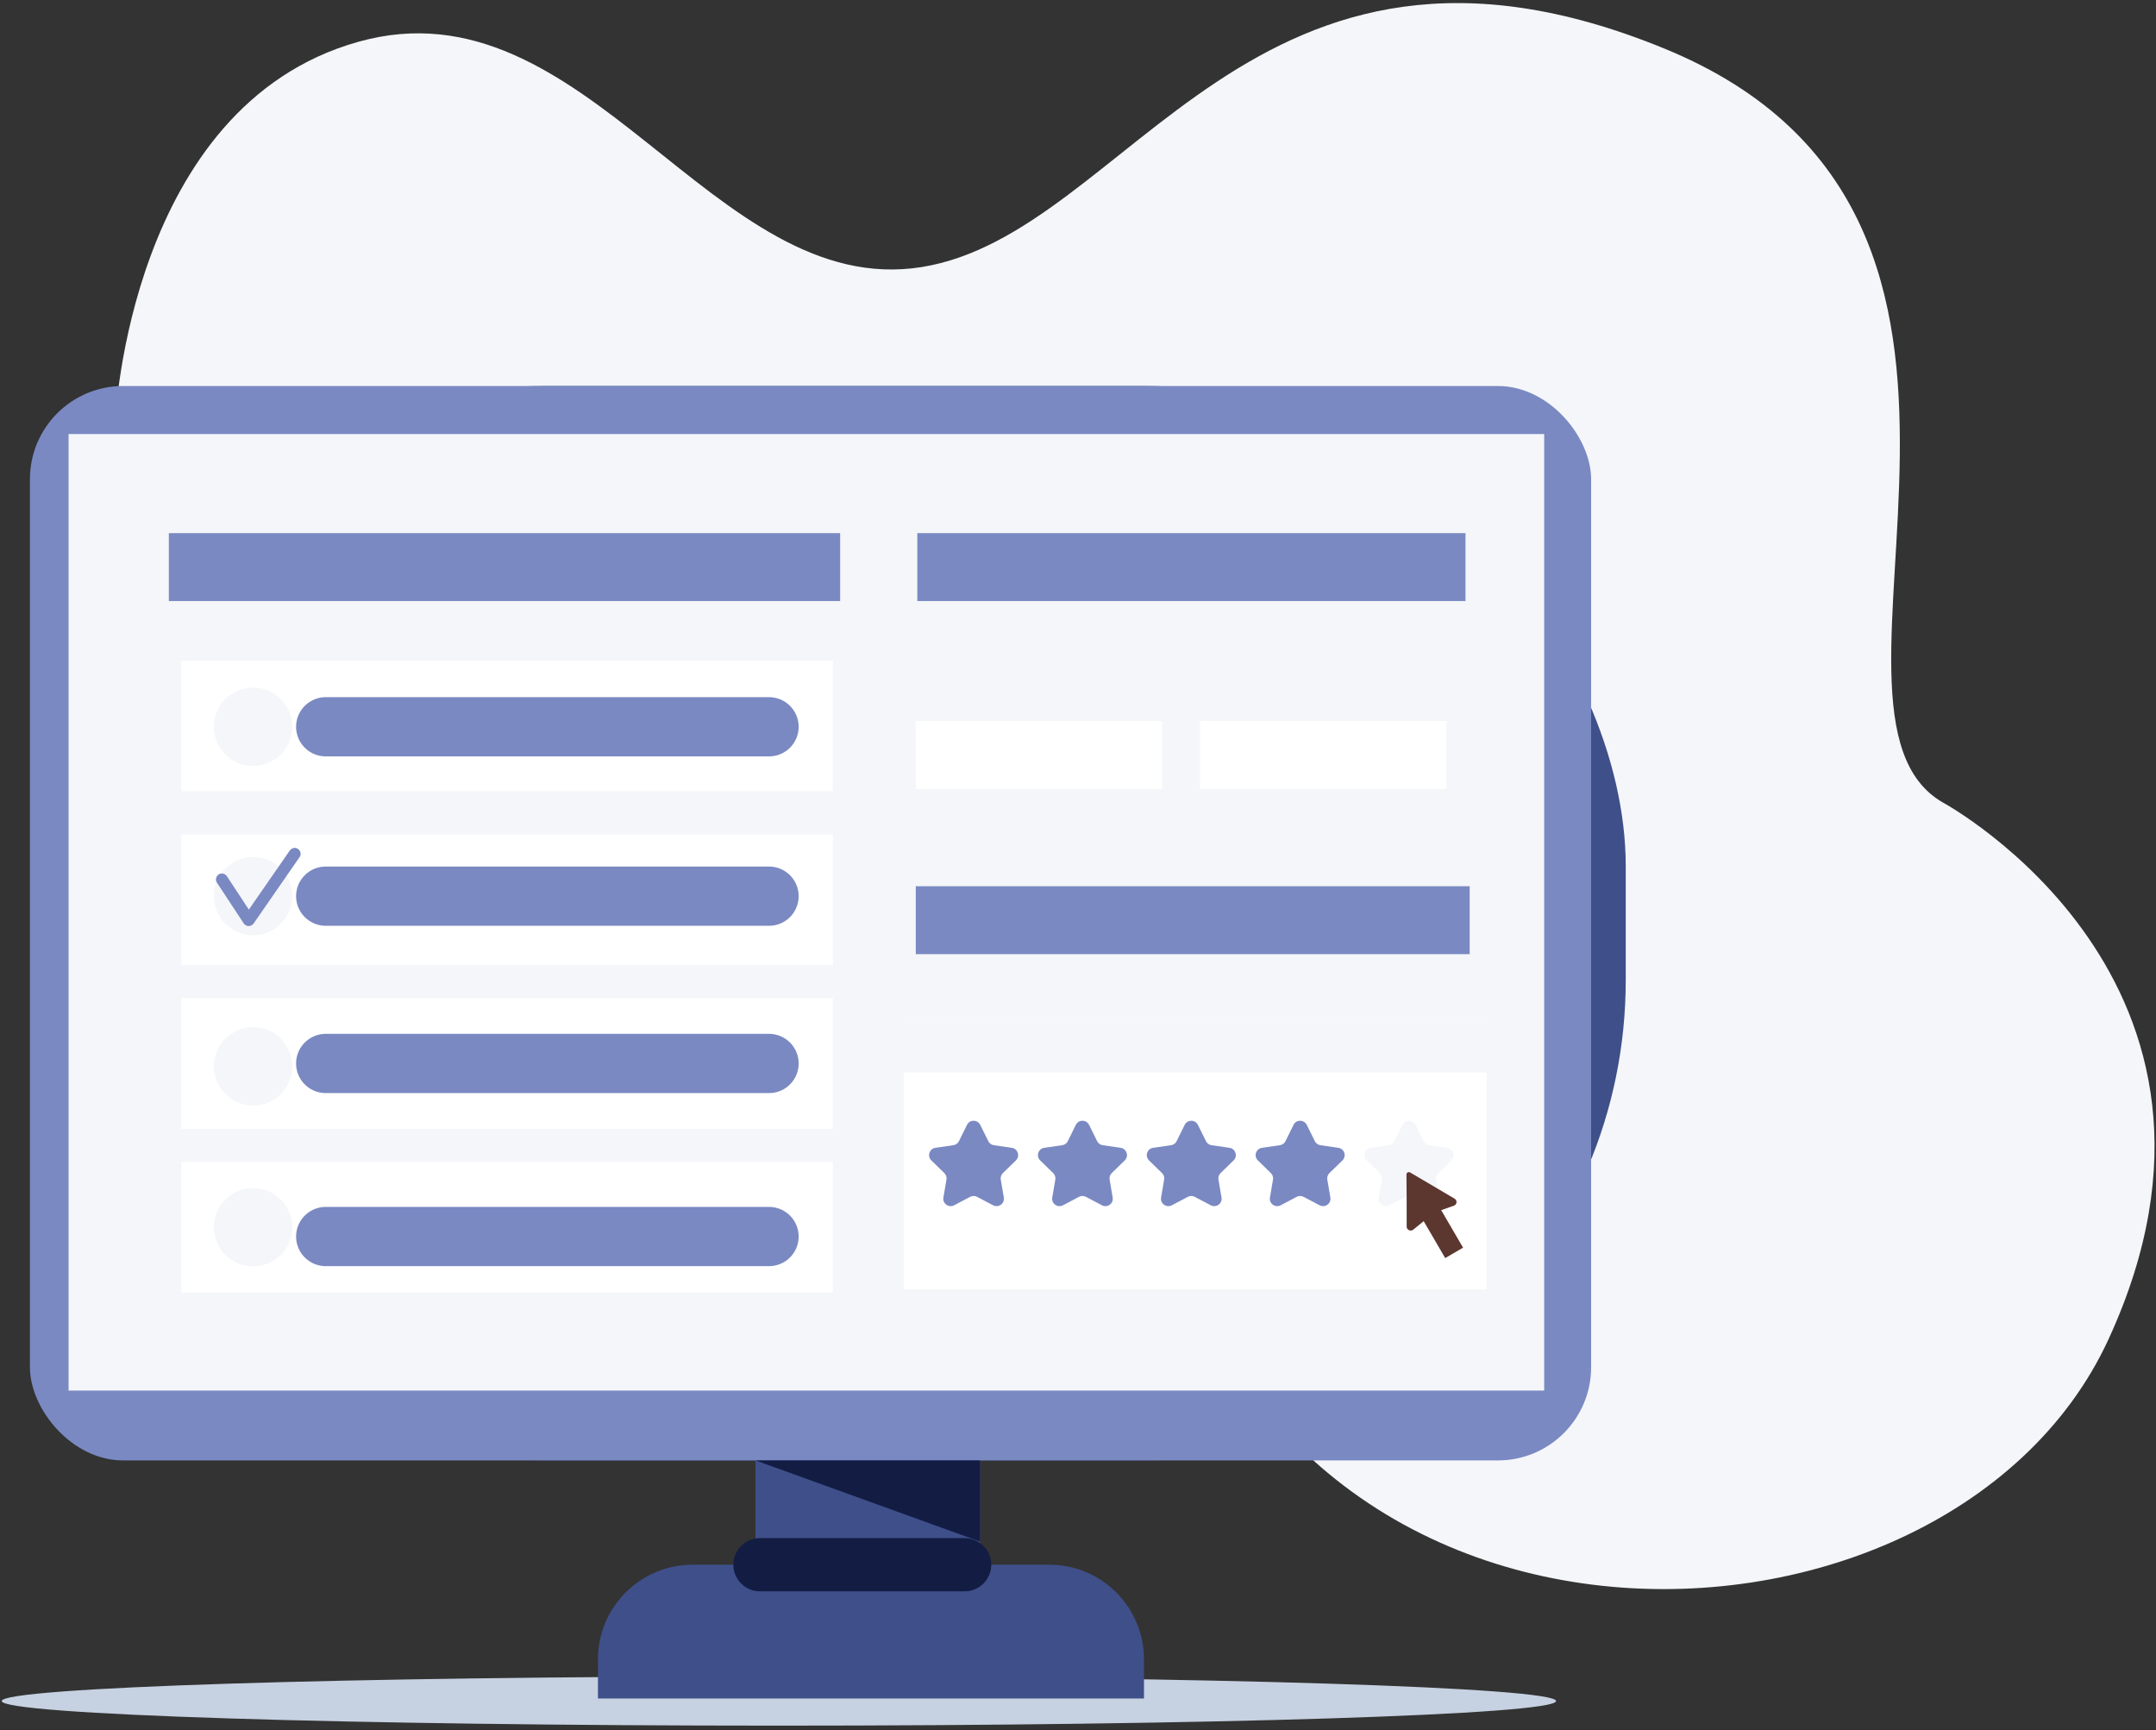
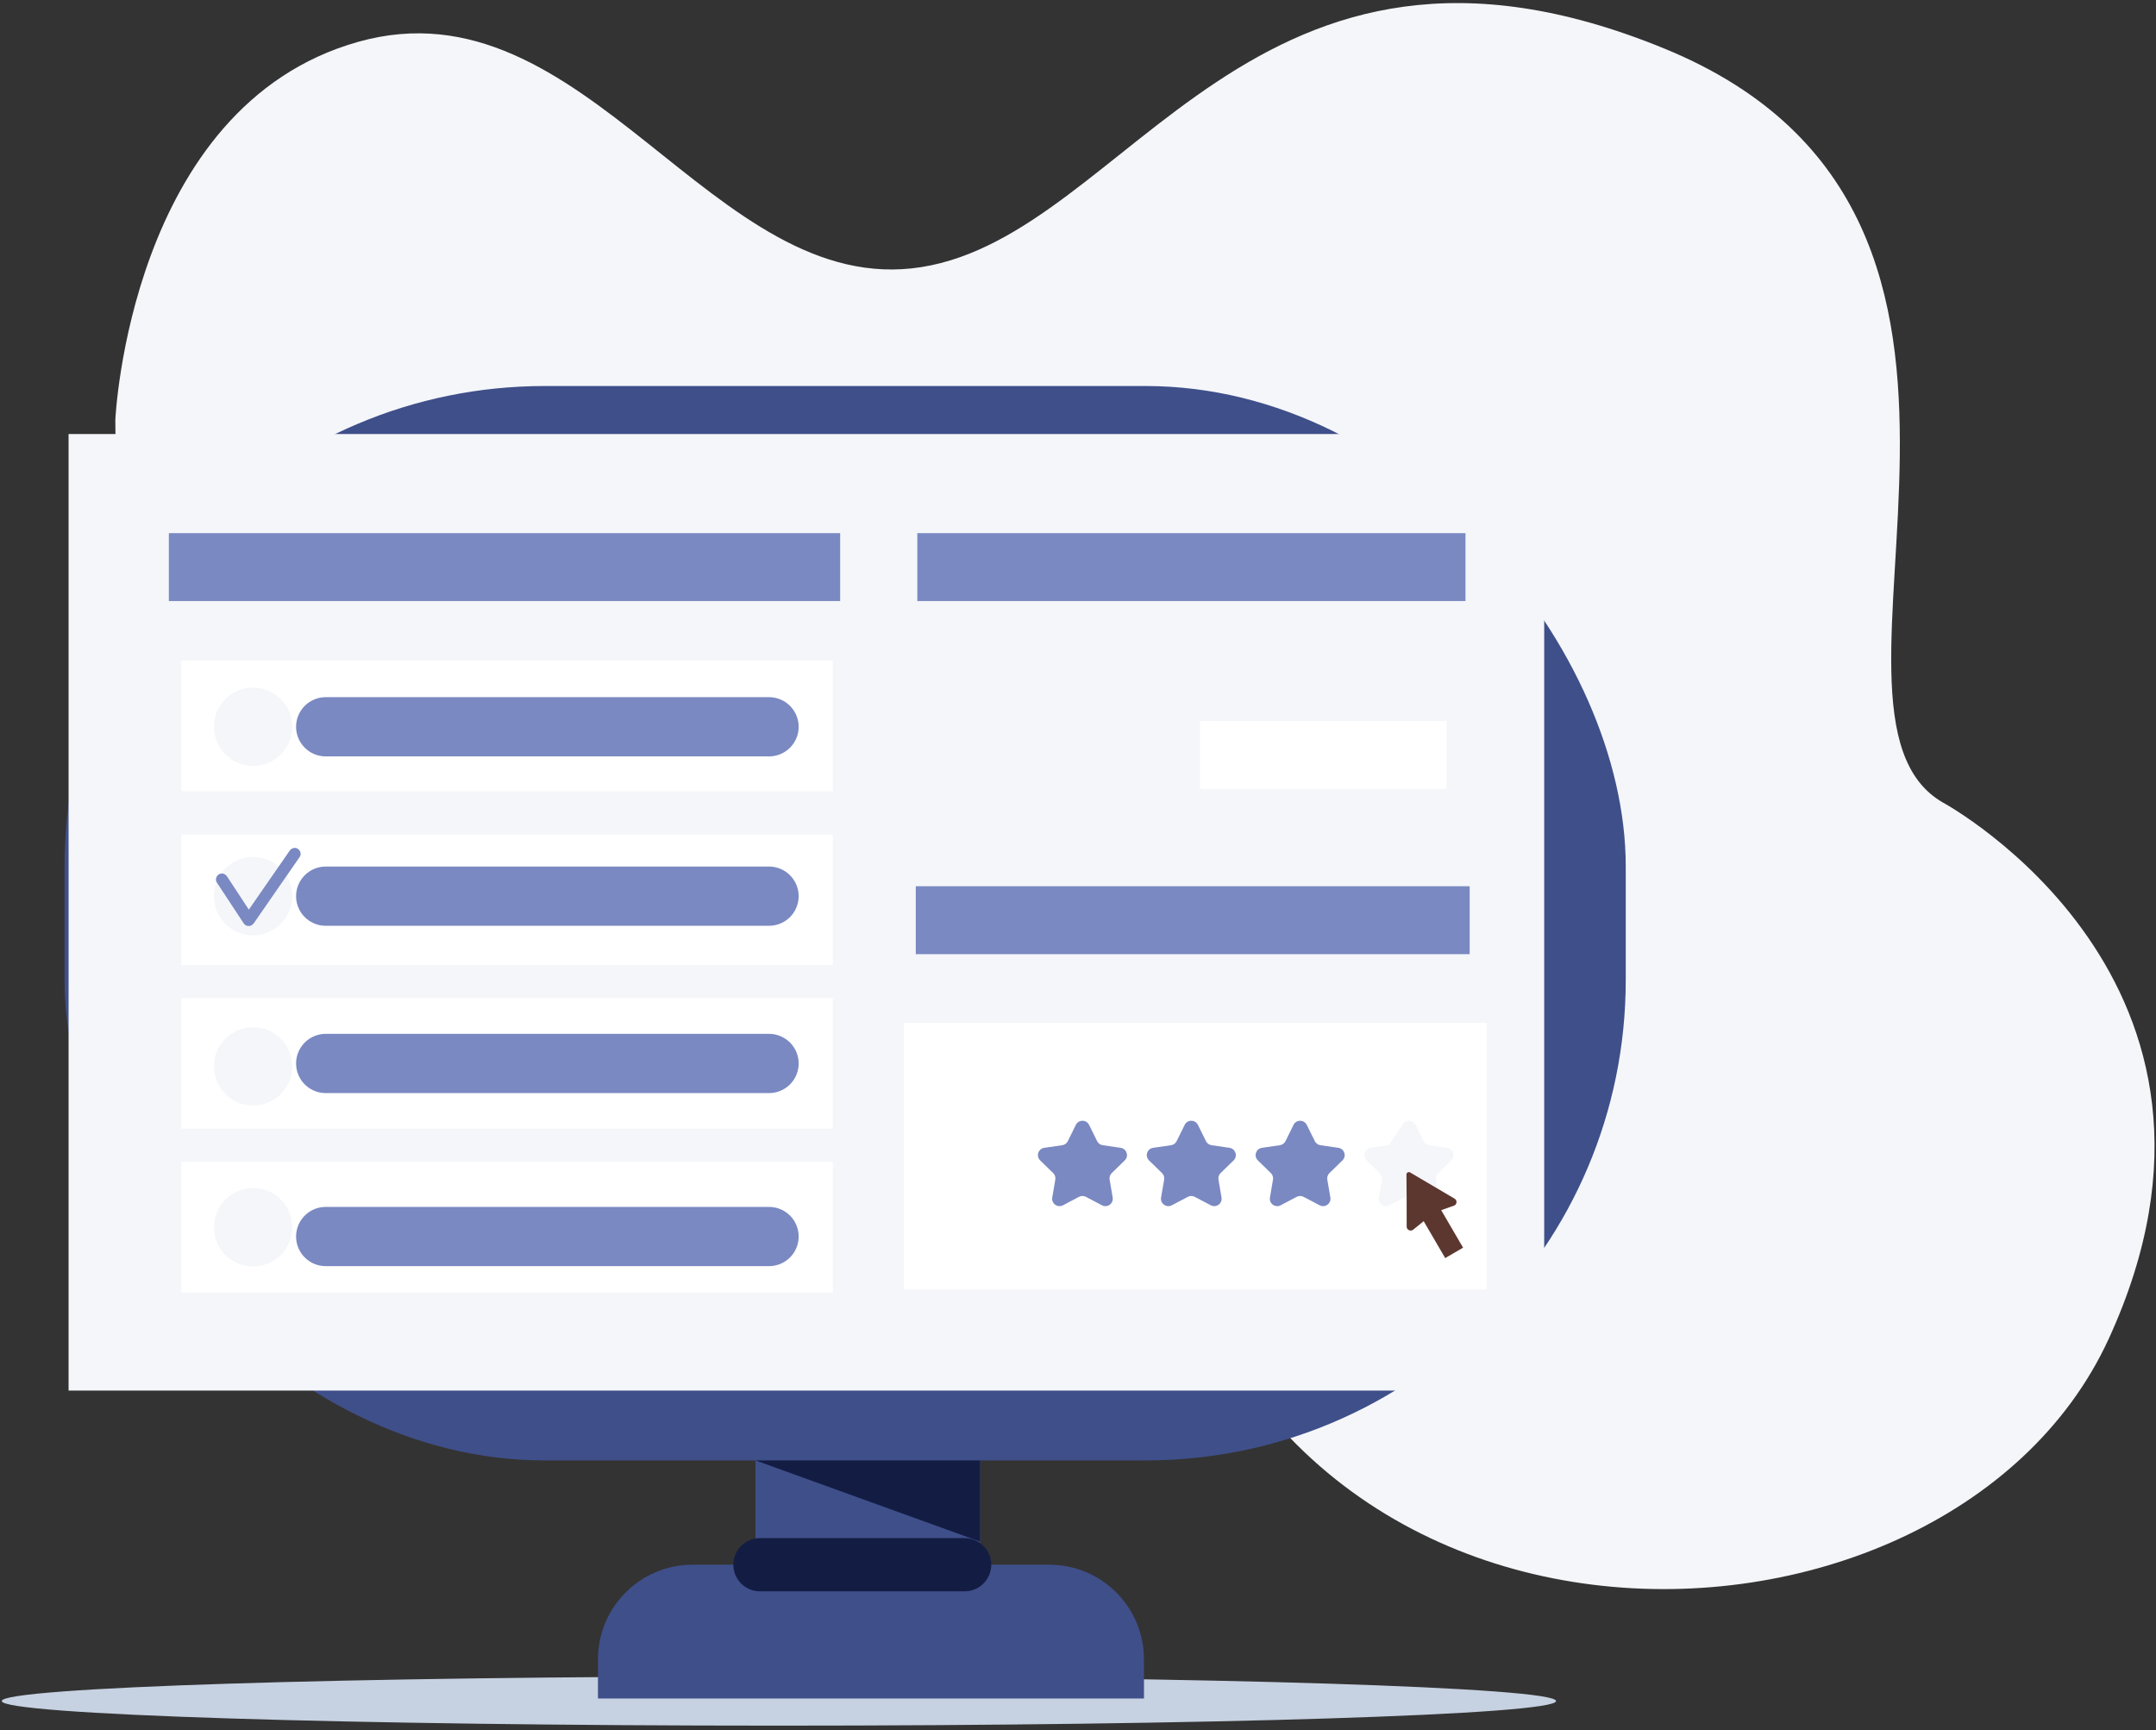
<svg xmlns="http://www.w3.org/2000/svg" width="162px" height="130px" viewBox="0 0 162 130" version="1.1">
  <rect x="0" y="0" width="162" height="130" fill="#333333" stroke="none" />
  <title>Claim check</title>
  <g id="User-booking-flow" stroke="none" stroke-width="1" fill="none" fill-rule="evenodd">
    <g id="Cool-rules" transform="translate(-139, -1270)">
      <g id="Питание-на-борту-Copy-5" transform="translate(152, 1243)">
        <g id="Claim-check" transform="translate(-12.87, 27.232)">
          <path d="M8.536,31.31 C8.536,31.31 9.594,7.76 26.77,2.915 C43.947,-1.932 53.406,22.319 69.098,19.838 C84.79,17.359 93.947,-9.314 124.968,3.433 C155.99,16.178 134.044,53.362 145.882,60.082 C145.882,60.082 170.67,73.509 158.304,100.393 C145.937,127.276 91.404,128.297 86.083,83.617 C80.762,38.936 8.536,90.027 8.536,31.311 L8.536,31.31 Z" id="Path" fill="#F4F6F9" fill-rule="nonzero" />
          <path d="M116.792,127.581 C116.792,128.602 90.647,129.43 58.396,129.43 C26.145,129.43 0,128.602 0,127.581 C0,126.56 26.145,125.732 58.396,125.732 C90.647,125.732 116.792,126.56 116.792,127.581 Z" id="Path" fill="#C6D1E1" fill-rule="nonzero" />
          <g id="Group" transform="translate(44.8, 94.738)" fill="#3F4F8A" fill-rule="nonzero">
            <rect id="Rectangle" x="11.834" y="0" width="16.877" height="30.36" />
            <path d="M7.108,22.6 L33.919,22.6 C37.843,22.6 41.028,25.785 41.028,29.709 L41.028,32.653 L0,32.653 L0,29.709 C0,25.785 3.185,22.6 7.108,22.6 Z" id="Path" />
          </g>
          <rect id="Rectangle" fill="#3F4F8A" fill-rule="nonzero" x="4.721" y="28.772" width="117.306" height="80.729" rx="36.09" />
          <g id="Group" transform="translate(2.119, 28.772)" fill-rule="nonzero">
-             <rect id="Rectangle" fill="#7A89C2" x="0" y="0" width="117.306" height="80.729" rx="7" />
            <rect id="Rectangle" fill="#F4F6F9" x="2.904" y="3.608" width="110.876" height="71.873" />
          </g>
          <polygon id="Path" fill="#131D44" fill-rule="nonzero" points="56.634 109.5 73.51 109.5 73.51 115.603" />
          <line x1="56.972" y1="117.338" x2="72.351" y2="117.338" id="Path" stroke="#131D44" stroke-width="4" stroke-linecap="round" stroke-linejoin="round" />
          <rect id="Rectangle" fill="#FFFFFF" fill-rule="nonzero" x="13.495" y="49.403" width="48.958" height="9.814" />
          <rect id="Rectangle" fill="#FFFFFF" fill-rule="nonzero" x="13.495" y="62.472" width="48.958" height="9.814" />
          <rect id="Rectangle" fill="#FFFFFF" fill-rule="nonzero" x="13.495" y="74.769" width="48.958" height="9.814" />
          <rect id="Rectangle" fill="#FFFFFF" fill-rule="nonzero" x="13.495" y="87.065" width="48.958" height="9.814" />
          <rect id="Rectangle" fill="#7A89C2" fill-rule="nonzero" x="12.557" y="39.827" width="50.442" height="5.103" />
          <rect id="Rectangle" fill="#7A89C2" fill-rule="nonzero" x="68.797" y="39.827" width="41.189" height="5.103" />
          <rect id="Rectangle" fill="#7A89C2" fill-rule="nonzero" x="68.681" y="66.358" width="41.619" height="5.103" />
-           <rect id="Rectangle" fill="#FFFFFF" fill-rule="nonzero" x="68.681" y="53.944" width="18.505" height="5.103" />
          <rect id="Rectangle" fill="#FFFFFF" fill-rule="nonzero" x="90.036" y="53.944" width="18.524" height="5.103" />
          <circle id="Oval" fill="#F4F6F9" fill-rule="nonzero" transform="translate(18.887, 54.377) rotate(-45) translate(-18.887, -54.377)" cx="18.887" cy="54.377" r="2.944" />
          <ellipse id="Oval" fill="#F4F6F9" fill-rule="nonzero" transform="translate(18.887, 67.103) rotate(-67.5) translate(-18.887, -67.103)" cx="18.887" cy="67.103" rx="2.944" ry="2.944" />
          <ellipse id="Oval" fill="#F4F6F9" fill-rule="nonzero" cx="18.887" cy="79.891" rx="2.944" ry="2.944" />
          <ellipse id="Oval" fill="#F4F6F9" fill-rule="nonzero" transform="translate(18.888, 91.983) rotate(-67.5) translate(-18.888, -91.983)" cx="18.888" cy="91.983" rx="2.944" ry="2.944" />
          <rect id="Rectangle" fill="#FFFFFF" fill-rule="nonzero" x="67.779" y="76.631" width="43.809" height="20.022" />
-           <rect id="Rectangle" fill="#F4F6F9" fill-rule="nonzero" x="67.779" y="76.631" width="43.809" height="3.725" />
          <path d="M16.159,66.072 C16.746,66.964 17.333,67.858 17.92,68.75 C18.005,68.879 18.088,69.006 18.173,69.135 C18.364,69.427 18.748,69.415 18.942,69.135 C19.332,68.573 19.722,68.009 20.111,67.447 C20.73,66.554 21.348,65.661 21.966,64.768 C22.109,64.561 22.253,64.354 22.396,64.148 C22.533,63.95 22.433,63.653 22.237,63.538 C22.015,63.408 21.765,63.499 21.627,63.697 C21.237,64.26 20.847,64.823 20.458,65.386 C19.839,66.278 19.221,67.172 18.603,68.064 C18.46,68.271 18.316,68.479 18.173,68.685 L18.942,68.685 C18.355,67.792 17.769,66.899 17.181,66.006 L16.929,65.621 C16.796,65.42 16.534,65.335 16.319,65.462 C16.118,65.579 16.026,65.869 16.159,66.072 L16.159,66.072 Z" id="Path" fill="#7A89C2" fill-rule="nonzero" />
          <line x1="24.343" y1="54.377" x2="57.655" y2="54.377" id="Path" stroke="#7A89C2" stroke-width="4.45" stroke-linecap="round" stroke-linejoin="round" />
          <line x1="24.343" y1="67.104" x2="57.655" y2="67.104" id="Path" stroke="#7A89C2" stroke-width="4.45" stroke-linecap="round" stroke-linejoin="round" />
          <line x1="24.343" y1="79.675" x2="57.655" y2="79.675" id="Path" stroke="#7A89C2" stroke-width="4.45" stroke-linecap="round" stroke-linejoin="round" />
          <line x1="24.343" y1="92.678" x2="57.655" y2="92.678" id="Path" stroke="#7A89C2" stroke-width="4.45" stroke-linecap="round" stroke-linejoin="round" />
-           <path d="M73.526,84.29 L74.129,85.512 C74.21,85.675 74.366,85.79 74.547,85.816 L75.897,86.013 C76.352,86.078 76.533,86.638 76.204,86.959 L75.227,87.911 C75.096,88.038 75.036,88.222 75.067,88.402 L75.297,89.746 C75.375,90.198 74.899,90.544 74.492,90.331 L73.285,89.695 C73.123,89.611 72.93,89.611 72.769,89.695 L71.562,90.331 C71.155,90.545 70.679,90.199 70.757,89.746 L70.987,88.402 C71.018,88.222 70.958,88.038 70.827,87.911 L69.85,86.959 C69.521,86.638 69.702,86.078 70.157,86.013 L71.507,85.816 C71.688,85.79 71.844,85.677 71.925,85.512 L72.528,84.29 C72.732,83.877 73.319,83.877 73.523,84.29 L73.526,84.29 Z" id="Path" fill="#7A89C2" fill-rule="nonzero" />
          <path d="M81.704,84.29 L82.307,85.512 C82.388,85.675 82.544,85.79 82.725,85.816 L84.075,86.013 C84.53,86.078 84.711,86.638 84.382,86.959 L83.405,87.911 C83.274,88.038 83.215,88.222 83.246,88.402 L83.476,89.746 C83.553,90.198 83.078,90.544 82.67,90.331 L81.463,89.695 C81.301,89.611 81.108,89.611 80.947,89.695 L79.74,90.331 C79.333,90.545 78.858,90.199 78.935,89.746 L79.165,88.402 C79.196,88.222 79.136,88.038 79.005,87.911 L78.028,86.959 C77.699,86.638 77.881,86.078 78.336,86.013 L79.686,85.816 C79.867,85.79 80.023,85.677 80.104,85.512 L80.707,84.29 C80.91,83.877 81.498,83.877 81.702,84.29 L81.704,84.29 Z" id="Path" fill="#7A89C2" fill-rule="nonzero" />
          <path d="M89.882,84.29 L90.485,85.512 C90.566,85.675 90.722,85.79 90.903,85.816 L92.253,86.013 C92.709,86.078 92.89,86.638 92.561,86.959 L91.584,87.911 C91.453,88.038 91.393,88.222 91.424,88.402 L91.654,89.746 C91.732,90.198 91.256,90.544 90.849,90.331 L89.642,89.695 C89.48,89.611 89.287,89.611 89.126,89.695 L87.919,90.331 C87.511,90.545 87.036,90.199 87.113,89.746 L87.343,88.402 C87.374,88.222 87.315,88.038 87.184,87.911 L86.207,86.959 C85.878,86.638 86.059,86.078 86.514,86.013 L87.864,85.816 C88.045,85.79 88.201,85.677 88.282,85.512 L88.885,84.29 C89.089,83.877 89.676,83.877 89.88,84.29 L89.882,84.29 Z" id="Path" fill="#7A89C2" fill-rule="nonzero" />
          <path d="M98.061,84.29 L98.664,85.512 C98.745,85.675 98.901,85.79 99.082,85.816 L100.432,86.013 C100.887,86.078 101.068,86.638 100.739,86.959 L99.762,87.911 C99.631,88.038 99.572,88.222 99.603,88.402 L99.833,89.746 C99.91,90.198 99.435,90.544 99.027,90.331 L97.82,89.695 C97.658,89.611 97.465,89.611 97.304,89.695 L96.097,90.331 C95.69,90.545 95.214,90.199 95.292,89.746 L95.522,88.402 C95.553,88.222 95.493,88.038 95.362,87.911 L94.385,86.959 C94.056,86.638 94.237,86.078 94.692,86.013 L96.042,85.816 C96.223,85.79 96.38,85.677 96.461,85.512 L97.063,84.29 C97.267,83.877 97.855,83.877 98.058,84.29 L98.061,84.29 Z" id="Path" fill="#7A89C2" fill-rule="nonzero" />
-           <path d="M106.239,84.29 L106.842,85.512 C106.923,85.675 107.079,85.79 107.26,85.816 L108.61,86.013 C109.065,86.078 109.246,86.638 108.918,86.959 L107.941,87.911 C107.81,88.038 107.75,88.222 107.781,88.402 L108.011,89.746 C108.088,90.198 107.613,90.544 107.205,90.331 L105.998,89.695 C105.836,89.611 105.643,89.611 105.483,89.695 L104.276,90.331 C103.868,90.545 103.393,90.199 103.47,89.746 L103.7,88.402 C103.731,88.222 103.671,88.038 103.54,87.911 L102.563,86.959 C102.235,86.638 102.416,86.078 102.871,86.013 L104.221,85.816 C104.402,85.79 104.558,85.677 104.639,85.512 L105.242,84.29 C105.446,83.877 106.033,83.877 106.237,84.29 L106.239,84.29 Z" id="Path" fill="#F4F6F9" fill-rule="nonzero" />
+           <path d="M106.239,84.29 L106.842,85.512 C106.923,85.675 107.079,85.79 107.26,85.816 L108.61,86.013 C109.065,86.078 109.246,86.638 108.918,86.959 L107.941,87.911 C107.81,88.038 107.75,88.222 107.781,88.402 L108.011,89.746 C108.088,90.198 107.613,90.544 107.205,90.331 L105.998,89.695 C105.836,89.611 105.643,89.611 105.483,89.695 L104.276,90.331 C103.868,90.545 103.393,90.199 103.47,89.746 L103.7,88.402 C103.731,88.222 103.671,88.038 103.54,87.911 L102.563,86.959 C102.235,86.638 102.416,86.078 102.871,86.013 L104.221,85.816 L105.242,84.29 C105.446,83.877 106.033,83.877 106.237,84.29 L106.239,84.29 Z" id="Path" fill="#F4F6F9" fill-rule="nonzero" />
          <g id="Group" transform="translate(105.549, 87.838)" fill="#5C372F" fill-rule="nonzero">
            <polygon id="Rectangle" transform="translate(2.369, 3.986) rotate(-30.27) translate(-2.369, -3.986)" points="1.592 1.576 3.146 1.576 3.146 6.397 1.592 6.397" />
            <path d="M0.017,4.09 C0.027,3.028 0.008,0.97 0,0.18 C-0.001,0.039 0.155,-0.047 0.279,0.027 L3.615,1.993 C3.833,2.122 3.806,2.437 3.569,2.521 L2.636,2.851 L1.298,3.686 L0.509,4.326 C0.313,4.484 0.013,4.343 0.015,4.091 L0.017,4.09 Z" id="Path" />
          </g>
        </g>
      </g>
    </g>
  </g>
</svg>